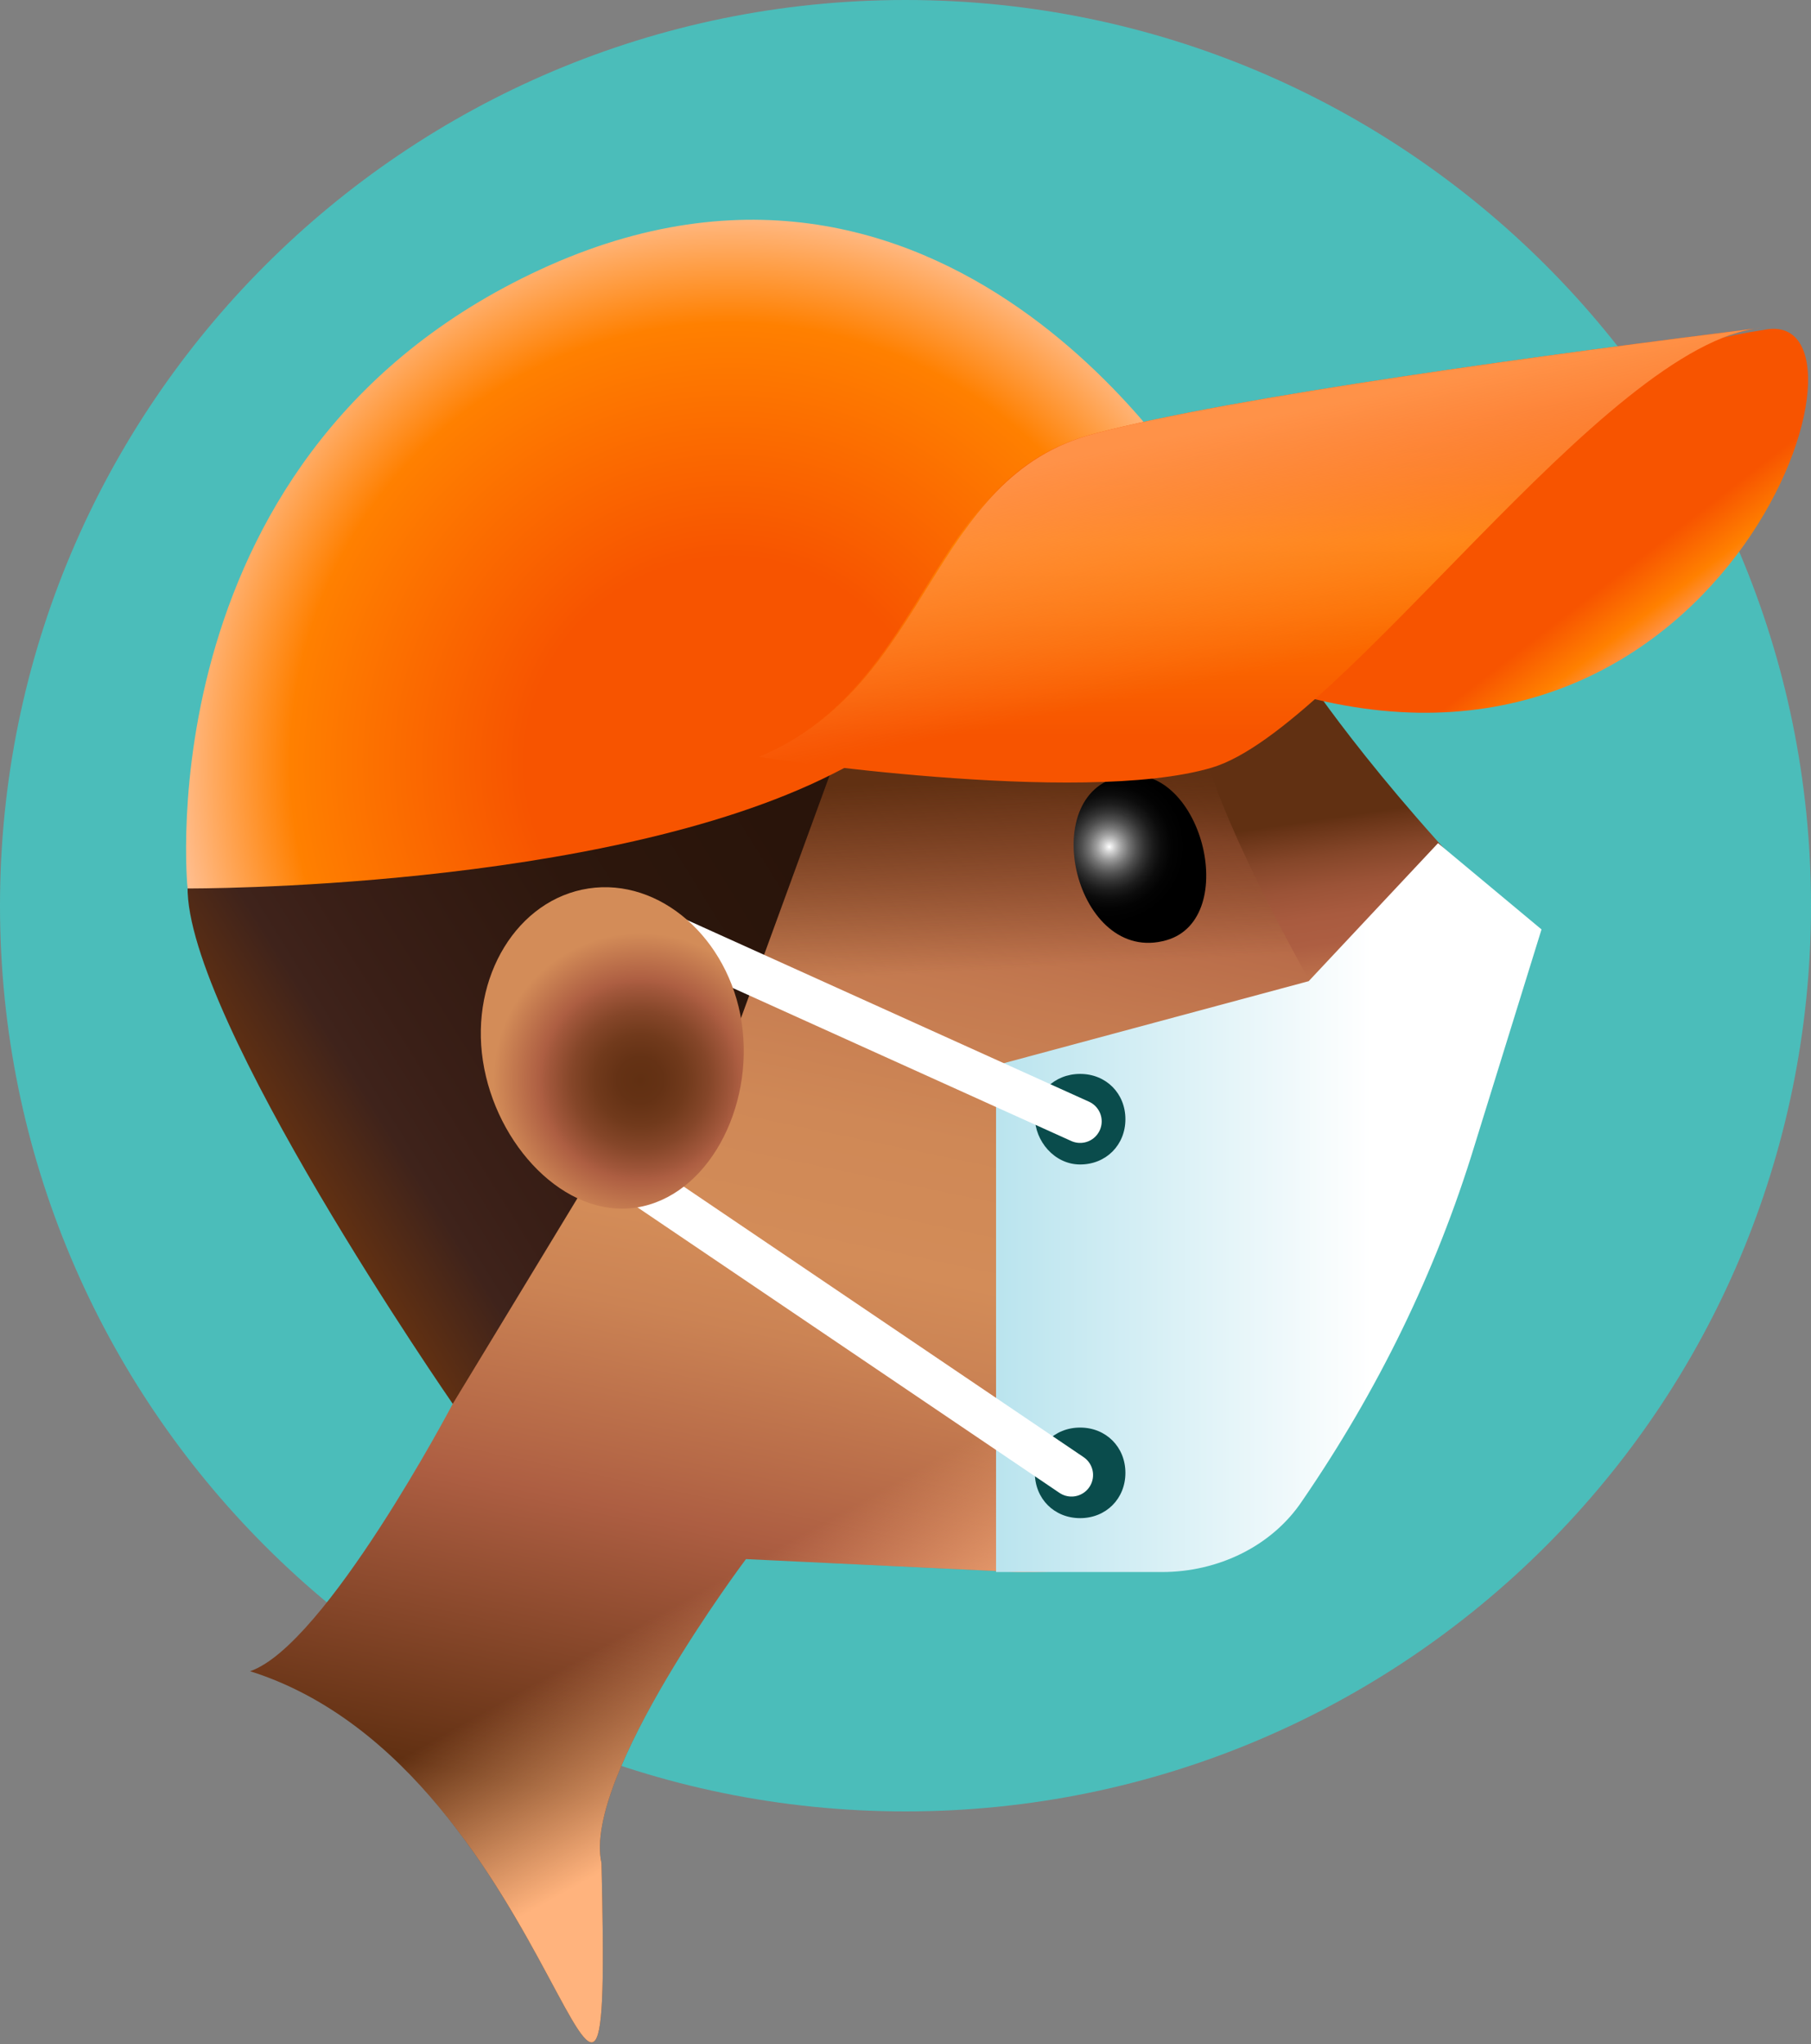
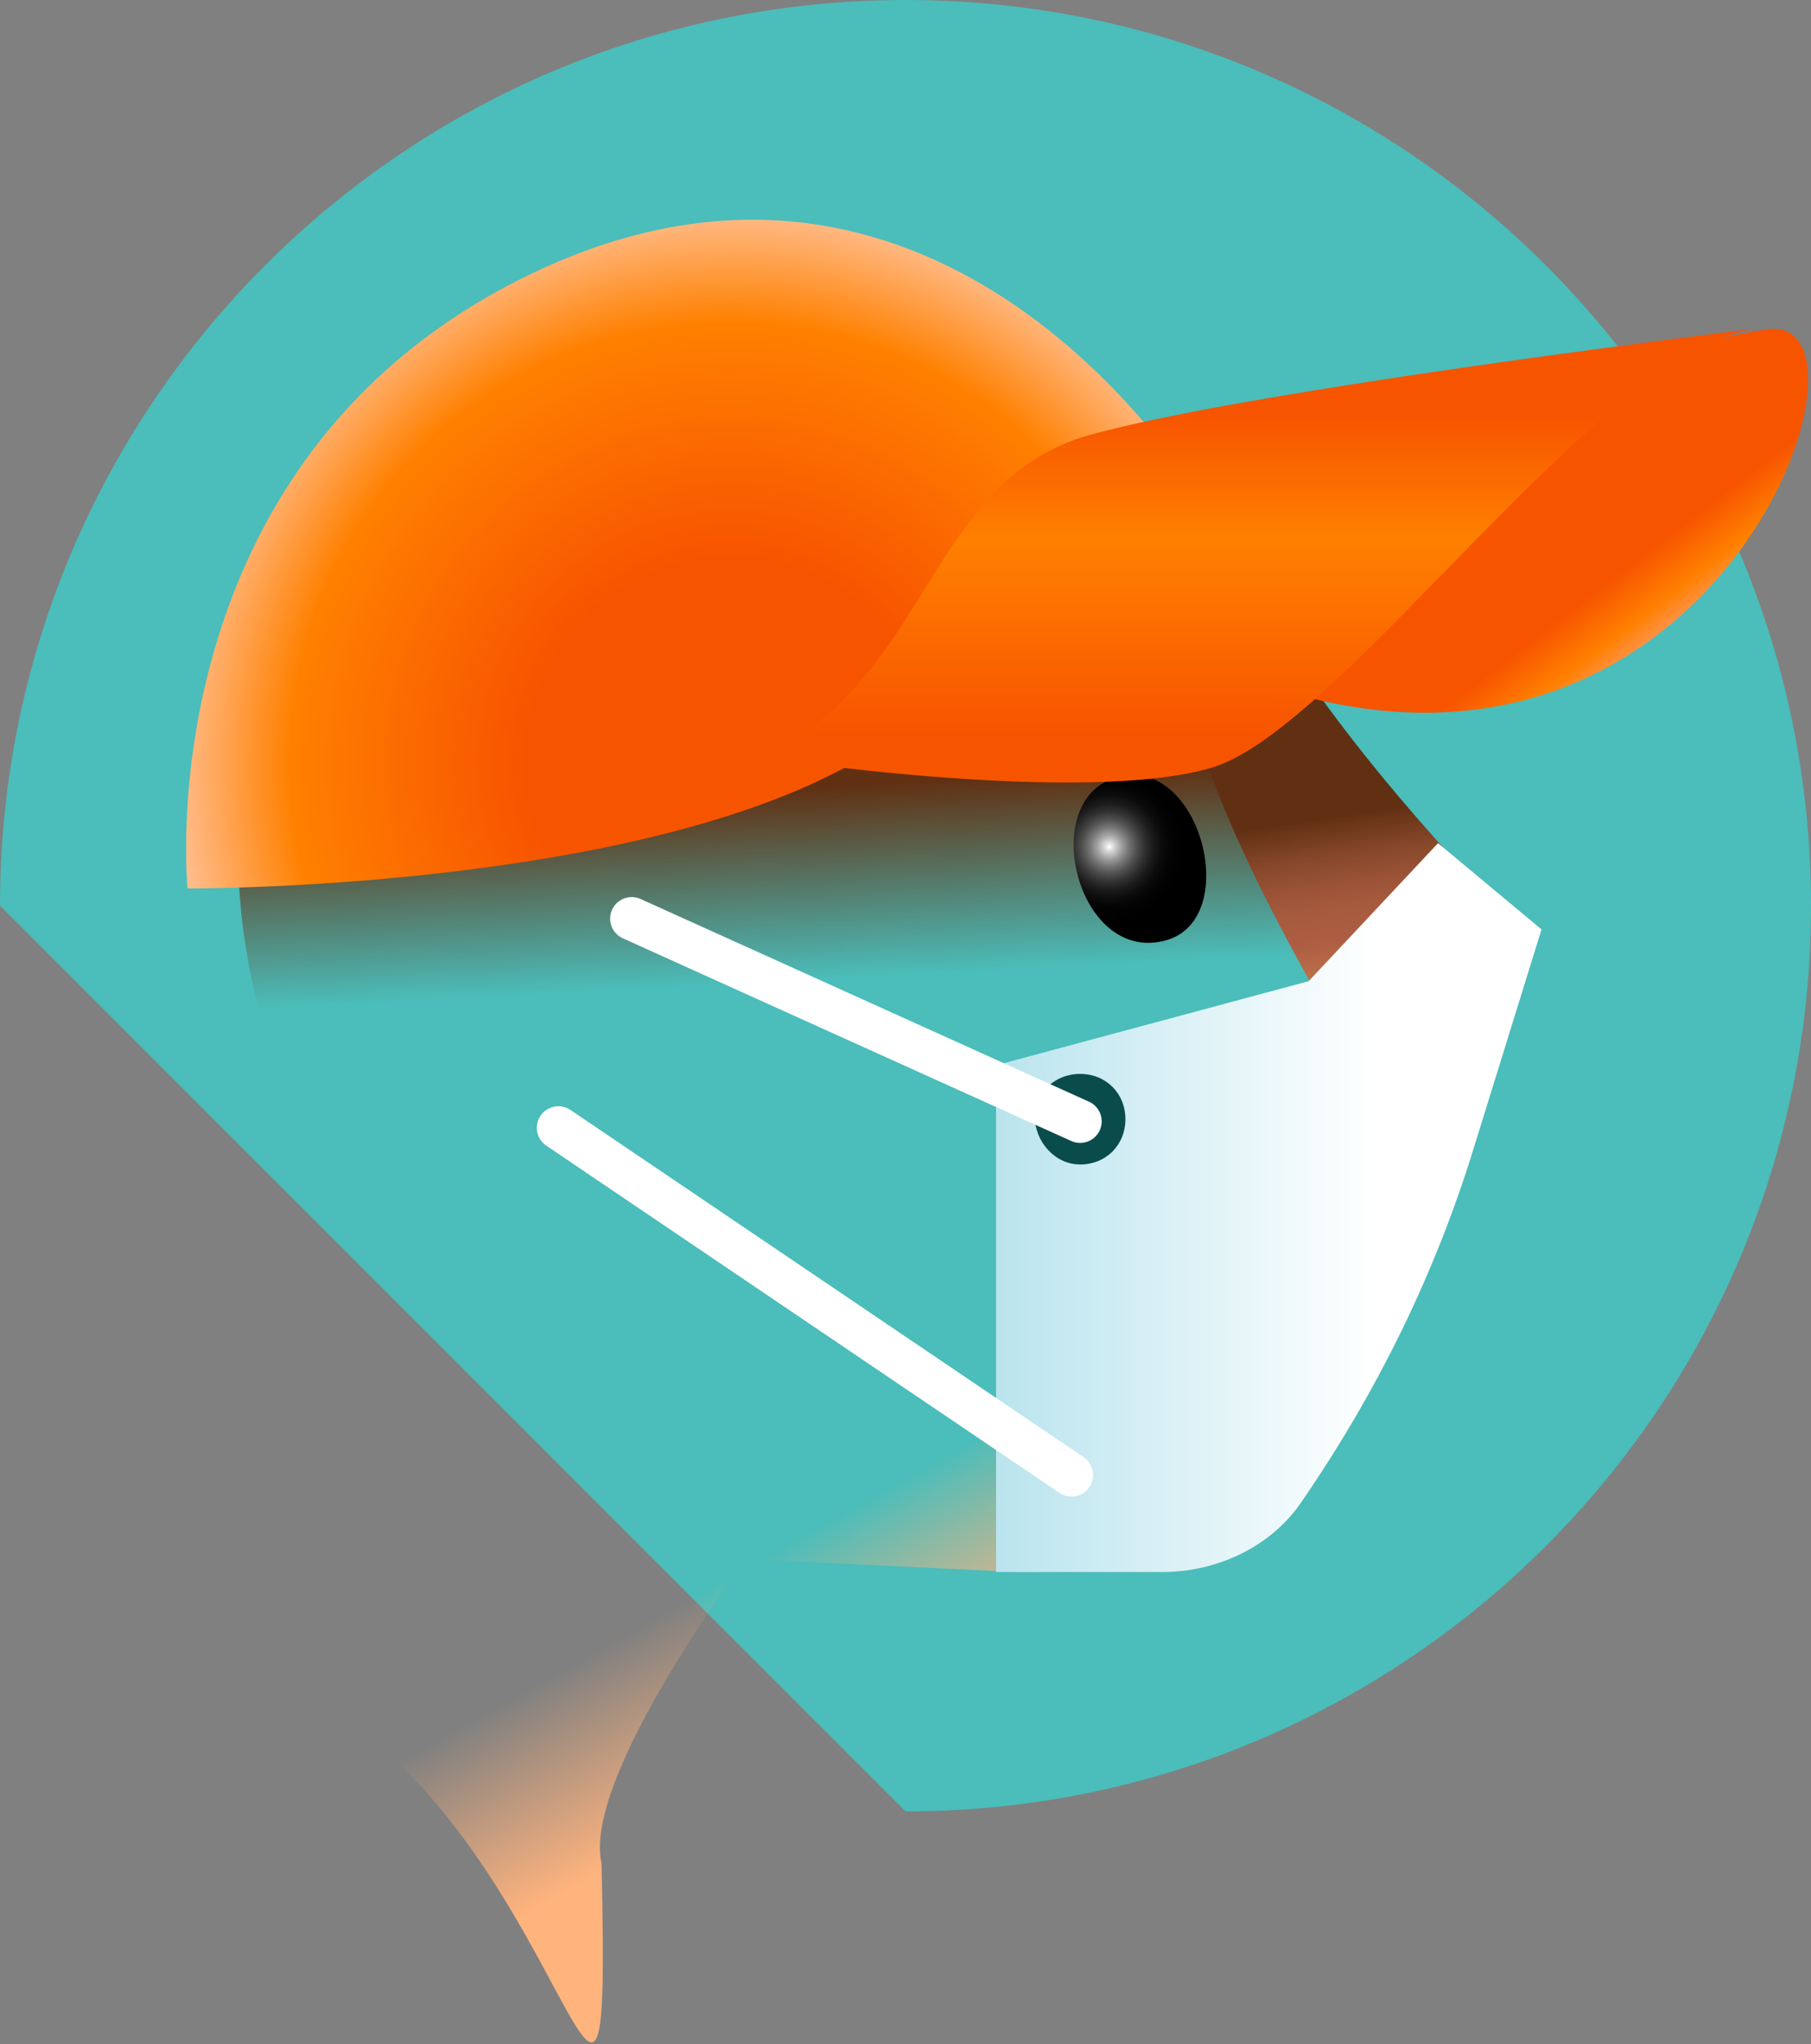
<svg xmlns="http://www.w3.org/2000/svg" width="140" height="158" viewBox="0 0 140 158" fill="none">
  <rect x="0" y="0" width="140" height="158" fill="#808080" stroke="none" />
-   <path d="M70 140C108.66 140 140 108.66 140 70C140 31.34 108.66 0 70 0C31.34 0 0 31.34 0 70C0 108.66 31.34 140 70 140Z" fill="#4BBDBA" />
-   <path d="M96.667 45.665C95 42.165 92.5 38.999 89.667 36.332C72.5 20.499 45.833 20.499 29.333 36.999C23.667 42.665 19.833 49.832 19 57.665L18.667 61.165C17.167 75.165 22.5 87.999 30.167 99.499L32.167 103.665L35 108.499C35 108.499 25.167 127.165 19.333 129.165C43.667 136.832 47.333 179.332 46.5 143.999C45 137.332 57.667 120.499 57.667 120.499L78.667 121.499C101.167 121.499 102.5 113.499 104.167 105.499C108.333 85.332 105.833 64.165 96.667 45.665Z" fill="url(#paint0_linear)" />
+   <path d="M70 140C108.66 140 140 108.66 140 70C140 31.34 108.66 0 70 0C31.34 0 0 31.34 0 70Z" fill="#4BBDBA" />
  <path d="M96.667 45.665C95 42.165 92.5 38.999 89.667 36.332C72.5 20.499 45.833 20.499 29.333 36.999C23.667 42.665 19.833 49.832 19 57.665L18.667 61.165C17.167 75.165 22.5 87.999 30.167 99.499L32.167 103.665L35 108.499C35 108.499 25.167 127.165 19.333 129.165C43.667 136.832 47.333 179.332 46.5 143.999C45 137.332 57.667 120.499 57.667 120.499L78.667 121.499C101.167 121.499 102.5 113.499 104.167 105.499C108.333 85.332 105.833 64.165 96.667 45.665Z" fill="url(#paint1_linear)" />
  <path d="M96.667 45.665C95 42.165 92.5 38.999 89.667 36.332C72.5 20.499 45.833 20.499 29.333 36.999C23.667 42.665 19.833 49.832 19 57.665L18.667 61.165C17.167 75.165 22.5 87.999 30.167 99.499L32.167 103.665L35 108.499C35 108.499 25.167 127.165 19.333 129.165C43.667 136.832 47.333 179.332 46.5 143.999C45 137.332 57.667 120.499 57.667 120.499L78.667 121.499C101.167 121.499 102.5 113.499 104.167 105.499C108.333 85.332 105.833 64.165 96.667 45.665Z" fill="url(#paint2_linear)" />
  <path d="M101.167 90.666C101.167 90.666 94 97.999 87 90.666" stroke="#613012" stroke-width="0.935" stroke-miterlimit="10" stroke-linecap="round" />
  <path d="M100 50.832C100 50.832 104.667 58.332 114.5 68.666C121.167 75.666 110.5 92.666 101.333 75.999C88.833 53.499 89.833 46.332 100 50.832Z" fill="url(#paint3_linear)" />
  <path d="M86.667 60C80 61.333 83.167 74.667 90.167 72.667C96 71 92.833 58.667 86.667 60Z" fill="url(#paint4_radial)" />
-   <path d="M64.167 59.832L57.167 78.999L53.5 77.999L35 108.499C35 108.499 14.333 78.665 14.5 68.499C14.667 55.665 45.5 61.332 45.5 61.332L64.167 59.832Z" fill="url(#paint5_linear)" />
  <path d="M14.5 68.667C14.5 68.667 46.5 68.833 64.333 59.833C82.167 50.833 93 38.833 93 38.833C93 38.833 74.167 6.5 42.5 20.5C11 34.5 14.5 68.667 14.5 68.667Z" fill="url(#paint6_radial)" />
  <path d="M89.833 121.499H77V82.333L101.167 75.833L111.167 65.166L119.167 71.833L114 88.499C111 98.333 106.5 107.499 100.667 115.999C98.333 119.499 94.167 121.499 89.833 121.499Z" fill="url(#paint7_linear)" />
  <path d="M83.5 90C85.5 90 87 88.5 87 86.5C87 84.5 85.5 83 83.5 83C81.5 83 80 84.5 80 86.333C80 88.167 81.5 90 83.5 90Z" fill="#0A4C4C" />
-   <path d="M83.5 117.334C85.5 117.334 87 115.834 87 113.834C87 111.834 85.5 110.334 83.5 110.334C81.5 110.334 80 111.834 80 113.834C80 115.834 81.5 117.334 83.5 117.334Z" fill="#0A4C4C" />
  <path d="M83.5 86.667L48.833 71" stroke="white" stroke-width="3.333" stroke-miterlimit="10" stroke-linecap="round" stroke-linejoin="round" />
  <path d="M82.833 113.999L43.167 87.166" stroke="white" stroke-width="3.333" stroke-miterlimit="10" stroke-linecap="round" stroke-linejoin="round" />
-   <path d="M57.333 79C56.333 72.5 51 67.833 45.5 68.667C40 69.5 36.333 75.5 37.333 82C38.333 88.5 43.667 94.167 49.167 93.333C54.667 92.5 58.333 85.667 57.333 79Z" fill="url(#paint8_radial)" />
  <path d="M100.833 53.834C134 62.501 146.5 23.334 136.333 25.501C113.833 28.834 94.167 52.168 100.833 53.834Z" fill="url(#paint9_linear)" />
  <path d="M58.667 58.501C58.667 58.501 83.5 62.334 93.667 59.334C103.833 56.334 124 26.501 136.167 25.334C120.167 27.334 95.333 30.667 84.667 33.501C71.5 36.834 72 52.834 58.667 58.501Z" fill="url(#paint10_linear)" />
-   <path d="M58.667 58.501C58.667 58.501 83.5 62.334 93.667 59.334C103.833 56.334 124 26.501 136.167 25.334C120.167 27.334 95.333 30.667 84.667 33.501C71.667 36.834 72.167 52.834 58.667 58.501Z" fill="url(#paint11_linear)" />
  <defs>
    <linearGradient id="paint0_linear" x1="67.293" y1="53.317" x2="49.351" y2="139.765" gradientUnits="userSpaceOnUse">
      <stop stop-color="#613012" />
      <stop offset="0.038" stop-color="#8E4B2E" />
      <stop offset="0.067" stop-color="#AD5E42" />
      <stop offset="0.1" stop-color="#B26445" />
      <stop offset="0.239" stop-color="#C47A50" />
      <stop offset="0.372" stop-color="#CF8856" />
      <stop offset="0.493" stop-color="#D38C58" />
      <stop offset="0.57" stop-color="#CB8354" />
      <stop offset="0.697" stop-color="#B66947" />
      <stop offset="0.746" stop-color="#AD5E42" />
      <stop offset="1" stop-color="#613012" />
    </linearGradient>
    <linearGradient id="paint1_linear" x1="60.255" y1="60.971" x2="61.035" y2="75.797" gradientUnits="userSpaceOnUse">
      <stop stop-color="#613012" />
      <stop offset="1" stop-color="#613012" stop-opacity="0" />
    </linearGradient>
    <linearGradient id="paint2_linear" x1="79.608" y1="126.17" x2="72.195" y2="112.905" gradientUnits="userSpaceOnUse">
      <stop stop-color="#FFB37D" />
      <stop offset="1" stop-color="#FFB37D" stop-opacity="0" />
    </linearGradient>
    <linearGradient id="paint3_linear" x1="104.242" y1="63.009" x2="106.993" y2="81.479" gradientUnits="userSpaceOnUse">
      <stop stop-color="#613012" />
      <stop offset="0.021" stop-color="#673316" />
      <stop offset="0.15" stop-color="#854629" />
      <stop offset="0.277" stop-color="#9B5337" />
      <stop offset="0.398" stop-color="#A95B3F" />
      <stop offset="0.509" stop-color="#AD5E42" />
      <stop offset="0.857" stop-color="#D38C58" />
      <stop offset="1" stop-color="#FFB37D" />
    </linearGradient>
    <radialGradient id="paint4_radial" cx="0" cy="0" r="1" gradientUnits="userSpaceOnUse" gradientTransform="translate(85.757 65.443) scale(5.849)">
      <stop stop-color="white" />
      <stop offset="0.079" stop-color="#CECECE" />
      <stop offset="0.167" stop-color="#9E9E9E" />
      <stop offset="0.261" stop-color="#747474" />
      <stop offset="0.359" stop-color="#505050" />
      <stop offset="0.461" stop-color="#333333" />
      <stop offset="0.569" stop-color="#1C1C1C" />
      <stop offset="0.686" stop-color="#0C0C0C" />
      <stop offset="0.819" stop-color="#030303" />
      <stop offset="1" />
    </radialGradient>
    <linearGradient id="paint5_linear" x1="60.821" y1="64.271" x2="22.273" y2="88.197" gradientUnits="userSpaceOnUse">
      <stop stop-color="#29140A" />
      <stop offset="0.358" stop-color="#2D170D" />
      <stop offset="0.729" stop-color="#3A1F17" />
      <stop offset="0.843" stop-color="#3F231B" />
      <stop offset="0.987" stop-color="#5E2F13" />
      <stop offset="1" stop-color="#613012" />
    </linearGradient>
    <radialGradient id="paint6_radial" cx="0" cy="0" r="1" gradientUnits="userSpaceOnUse" gradientTransform="translate(56.467 58.983) scale(44.785)">
      <stop stop-color="#F75400" />
      <stop offset="0.354" stop-color="#F75400" />
      <stop offset="0.76" stop-color="#FF8000" />
      <stop offset="1" stop-color="#FFCAAB" />
    </radialGradient>
    <linearGradient id="paint7_linear" x1="77.07" y1="93.303" x2="119.259" y2="93.303" gradientUnits="userSpaceOnUse">
      <stop stop-color="#BAE4EE" />
      <stop offset="0.688" stop-color="white" />
      <stop offset="1" stop-color="white" />
    </linearGradient>
    <radialGradient id="paint8_radial" cx="0" cy="0" r="1" gradientUnits="userSpaceOnUse" gradientTransform="translate(49.495 83.47) scale(11.366)">
      <stop stop-color="#613012" />
      <stop offset="0.156" stop-color="#653215" />
      <stop offset="0.312" stop-color="#713A1C" />
      <stop offset="0.469" stop-color="#854629" />
      <stop offset="0.625" stop-color="#A1573B" />
      <stop offset="0.68" stop-color="#AD5E42" />
      <stop offset="1" stop-color="#D38C58" />
    </radialGradient>
    <linearGradient id="paint9_linear" x1="127.15" y1="49.91" x2="121.298" y2="42.302" gradientUnits="userSpaceOnUse">
      <stop stop-color="#FF9248" />
      <stop offset="0.198" stop-color="#FF8000" />
      <stop offset="0.589" stop-color="#F75400" />
      <stop offset="1" stop-color="#F75400" />
    </linearGradient>
    <linearGradient id="paint10_linear" x1="97.344" y1="25.697" x2="97.344" y2="56.891" gradientUnits="userSpaceOnUse">
      <stop stop-color="#F75400" />
      <stop offset="0.2" stop-color="#F75400" />
      <stop offset="0.514" stop-color="#FF8000" />
      <stop offset="1" stop-color="#F75400" />
    </linearGradient>
    <linearGradient id="paint11_linear" x1="95.545" y1="32.705" x2="99.446" y2="51.432" gradientUnits="userSpaceOnUse">
      <stop stop-color="#FF9248" />
      <stop offset="0.147" stop-color="#FF9248" stop-opacity="0.85" />
      <stop offset="1" stop-color="#FF9248" stop-opacity="0" />
    </linearGradient>
  </defs>
</svg>